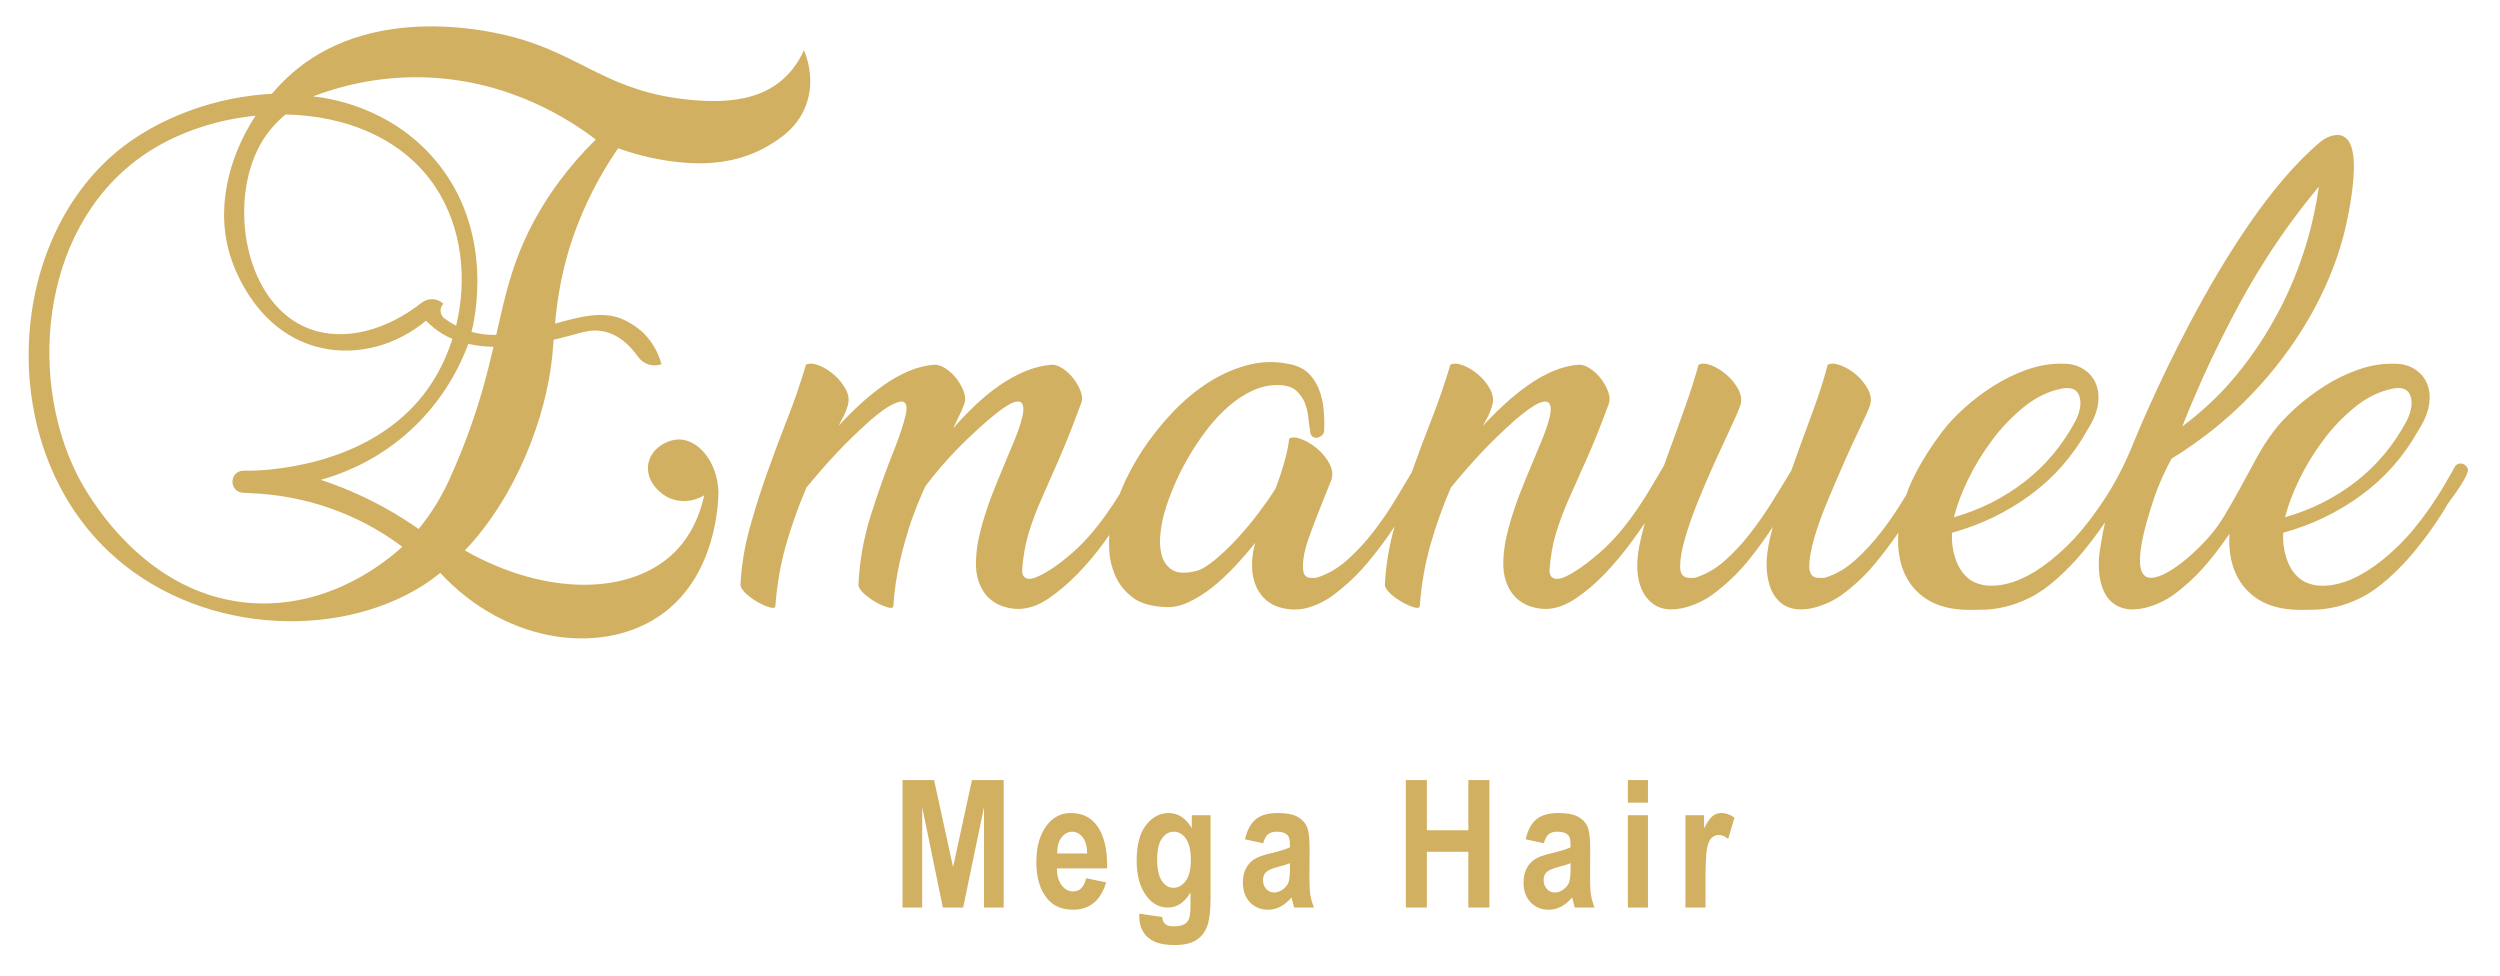
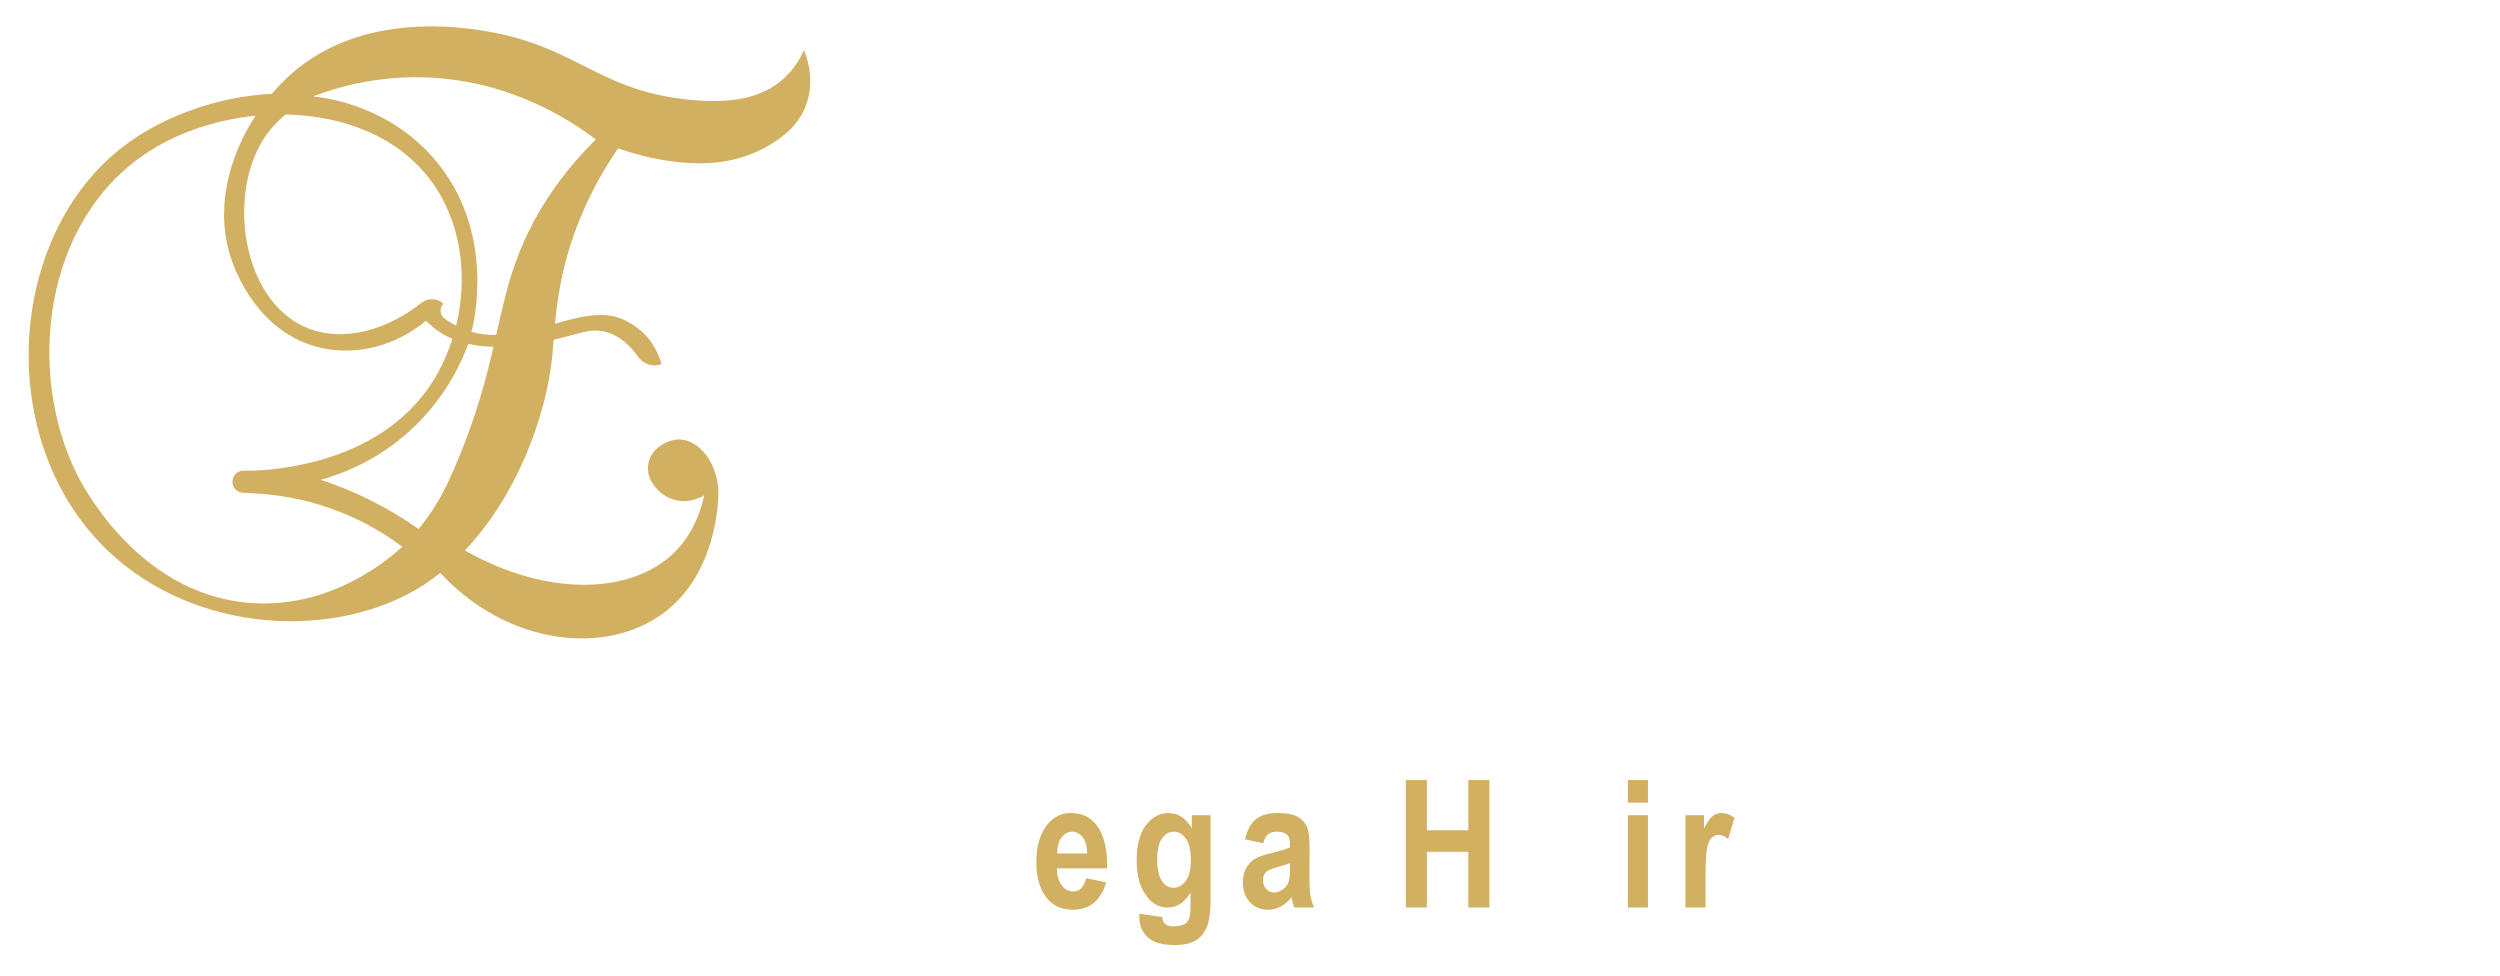
<svg xmlns="http://www.w3.org/2000/svg" version="1.1" id="Camada_1" x="0px" y="0px" viewBox="0 0 780.101 304.625" style="enable-background:new 0 0 780.101 304.625;" xml:space="preserve">
  <path style="display:none;fill:#D2B062;" d="M360.833,910.833c-1.682,2.423-3.968,6.137-5.833,11  c-3.112,8.115-3.085,14.301-3.5,18.333c-1.098,10.672-7.25,25.248-18.167,32.167c-12.242,7.759-31.929,6.795-44.167-4.833  c-16.072-15.272-14.316-44.254,2.167-56.833c11.428-8.722,32.572-11.573,43.5,1.667c8.766,10.621,7.96,27.964-2,38.333  c-10.046,10.458-24.508,8.726-26.167,8.5c-0.044-1.003-0.087-2.006-0.131-3.009c1.745,0.106,4.222,0.123,7.131-0.324  c3.081-0.474,13.765-2.116,20.167-10.833c5.832-7.941,6.863-20.052,1.333-28.5c-8.193-12.516-28.077-12.846-40.167-5.167  c-15.135,9.613-17.328,31.35-10.167,45.5c1.228,2.426,9.201,17.242,25.167,18c3.879,0.184,7.379-0.502,10.428-1.61  c7.4-2.688,13.268-8.442,16.548-15.599c0.771-1.683,1.573-3.565,2.357-5.624c5.362-14.075,4.205-21.416,10.167-31.833  c1.543-2.696,4.111-6.556,8.333-10.667L360.833,910.833z" />
-   <path style="display:none;fill:#D2B062;" d="M322.5,957.167c7.604,6.757,14.931,9.758,19.333,11.167  c6.001,1.92,19.508,6.241,26.833-0.667c2.688-2.535,3.719-5.805,4.167-8c-0.343,0.172-2.786,1.344-5.333,0.167  c-1.705-0.788-3.585-2.688-3.333-4.833c0.303-2.586,3.554-4.248,6-4c3.358,0.34,5.439,4.304,6.09,6.778  c1.81,6.881-4.029,15.212-9.09,18.388c-10.201,6.402-29.214-0.625-46.833-18C321.056,957.833,321.778,957.5,322.5,957.167z" />
  <path style="display:none;fill:#D2B062;" d="M386.833,897.167c-0.485,1.104-1.335,2.64-2.833,4c-3.654,3.317-8.746,3.389-13,3  c-12.398-1.134-16.553-6.079-26.833-8.333c-4.233-0.928-18.229-3.998-28.5,4c-7.311,5.693-12.522,16.828-9.167,26.833  c0.476,1.421,4.277,12.173,14.167,13.333c8.95,1.05,15.114-6.668,15.5-7.167c-0.722-0.944-1.444-1.889-2.167-2.833  c-0.708,1.204-2.472,3.821-5.817,5.515c-3.559,1.802-7.731,1.961-10.683,0.819c-7.75-2.999-12.071-16.891-6.833-26.167  c4.951-8.768,16.489-9.956,22.833-9.167c4.618,0.575,4.729,1.979,14.333,5.833c9.997,4.012,16.692,6.612,24.833,5.667  c3.018-0.351,11.947-1.388,14.416-7.483C388.287,902.044,387.504,898.979,386.833,897.167z" />
-   <path style="fill:#D2B062;" d="M770.044,146.23c-0.16-0.396-0.422-0.71-0.422-0.71c-0.159-0.19-0.347-0.358-0.563-0.502  c-0.455-0.304-0.961-0.429-1.515-0.379c-0.557,0.052-1.036,0.329-1.439,0.832c-1.114,2.022-2.325,4.144-3.637,6.364  c-1.314,2.224-2.78,4.497-4.395,6.819c-3.234,4.647-6.515,8.587-9.85,11.819c-3.333,3.234-6.591,5.833-9.773,7.804  c-3.181,1.969-6.213,3.284-9.091,3.94c-2.879,0.658-5.432,0.734-7.653,0.226c-1.818-0.402-3.333-1.159-4.545-2.273  c-1.212-1.109-2.174-2.425-2.879-3.94c-0.708-1.515-1.212-3.13-1.515-4.847c-0.303-1.717-0.405-3.434-0.303-5.153  c8.888-2.424,17.02-6.337,24.396-11.743c7.373-5.403,13.333-12.197,17.88-20.38c1.818-2.827,2.902-5.479,3.257-7.956  c0.354-2.475,0.126-4.645-0.682-6.515c-0.81-1.869-2.098-3.358-3.864-4.471c-1.768-1.11-3.864-1.667-6.289-1.667  c-3.738-0.099-7.477,0.507-11.213,1.819c-3.739,1.313-7.274,3.03-10.607,5.151c-3.334,2.122-6.364,4.421-9.092,6.895  c-2.727,2.477-4.9,4.773-6.515,6.894c-4.733,6.215-6.07,9.791-10.986,18.563c-3.741,6.677-5.612,10.015-8.108,13.107  c-6.224,7.711-17.144,16.495-21.151,13.914c-4.297-2.768,0.551-17.841,2.217-23.019c1.934-6.011,4.258-10.687,5.927-13.707  c9.887-6.06,17.168-12.363,22.075-17.145c16.017-15.605,23.475-31.344,25.567-35.871c3.102-6.71,5.521-13.757,7.046-21.009  c0.775-3.607,1.405-7.25,1.813-10.94c0.358-3.694,0.686-7.424-0.119-11.311c-0.232-0.969-0.562-1.966-1.214-2.91  c-0.629-0.949-1.864-1.747-3.103-1.807c-2.594-0.127-4.91,1.533-5.721,2.213c-31.133,26.147-58.263,93.937-58.263,93.937  c-0.27,0.675-0.986,2.456-2.044,4.766c-2.051,4.476-3.897,7.685-4.546,8.796c-0.789,1.349-2.307,3.82-4.395,6.819  c-3.234,4.647-6.515,8.587-9.849,11.819c-3.333,3.234-6.591,5.833-9.774,7.804c-3.181,1.969-6.213,3.284-9.091,3.94  c-2.879,0.658-5.432,0.734-7.653,0.226c-1.818-0.402-3.333-1.159-4.545-2.273c-1.212-1.109-2.174-2.425-2.879-3.94  c-0.708-1.515-1.212-3.13-1.515-4.847c-0.303-1.717-0.405-3.434-0.303-5.153c8.888-2.424,17.02-6.337,24.396-11.743  c7.373-5.403,13.333-12.197,17.88-20.38c1.818-2.827,2.902-5.479,3.257-7.956c0.354-2.475,0.126-4.645-0.682-6.515  c-0.81-1.869-2.098-3.358-3.864-4.471c-1.768-1.11-3.864-1.667-6.288-1.667c-3.738-0.099-7.477,0.507-11.213,1.819  c-3.739,1.313-7.274,3.03-10.607,5.151c-3.334,2.122-6.364,4.421-9.092,6.895c-2.727,2.477-4.9,4.773-6.515,6.894  c-5.052,6.667-8.713,12.856-10.986,18.563c-0.195,0.491-0.33,0.983-0.507,1.475c-0.24,0.402-0.459,0.767-0.703,1.177  c-2.174,3.637-4.545,7.122-7.122,10.455c-2.576,3.333-5.329,6.316-8.258,8.94c-2.93,2.629-6.113,4.448-9.546,5.455h-1.97  c-1.819-0.1-2.727-1.287-2.727-3.56c0-2.273,0.504-5.177,1.515-8.713c1.008-3.535,2.399-7.425,4.167-11.667  c1.767-4.244,3.535-8.358,5.304-12.35c1.766-3.99,3.409-7.55,4.924-10.683c1.515-3.129,2.525-5.403,3.03-6.818  c0.505-1.615,0.304-3.282-0.606-5c-0.91-1.717-2.122-3.232-3.637-4.547c-1.515-1.311-3.132-2.297-4.848-2.954  c-1.719-0.656-3.083-0.732-4.092-0.228c-1.112,4.345-2.754,9.447-4.924,15.304c-2.174,5.86-4.319,11.77-6.44,17.729  c-1.818,3.03-3.814,6.288-5.986,9.774c-2.173,3.485-4.496,6.819-6.97,10c-2.477,3.181-5.128,6.012-7.954,8.486  c-2.829,2.477-5.91,4.22-9.244,5.227h-1.818c-1.819-0.1-2.727-1.287-2.727-3.56c0-2.273,0.504-5.177,1.515-8.713  c1.008-3.535,2.373-7.425,4.091-11.667c1.717-4.244,3.486-8.358,5.304-12.35c1.818-3.99,3.459-7.55,4.924-10.683  c1.463-3.129,2.448-5.403,2.955-6.818c0.504-1.615,0.303-3.282-0.607-5c-0.908-1.717-2.121-3.232-3.636-4.547  c-1.516-1.311-3.106-2.297-4.773-2.954c-1.667-0.656-3.008-0.732-4.016-0.228c-1.01,3.739-2.401,8.108-4.167,13.108  c-1.769,5-3.613,10.102-5.531,15.304c-0.396,1.074-0.759,2.12-1.142,3.183c-0.02,0.03-0.05,0.042-0.069,0.074  c-1.212,2.022-2.451,4.118-3.712,6.288c-1.264,2.174-2.653,4.371-4.168,6.592c-3.94,5.86-7.956,10.557-12.046,14.091  c-4.092,3.538-7.603,6.013-10.531,7.426c-1.112,0.506-2.022,0.758-2.727,0.758c-0.708,0-1.238-0.152-1.591-0.456  c-0.355-0.302-0.583-0.656-0.682-1.059c-0.102-0.404-0.152-0.758-0.152-1.061c0.303-4.242,0.959-8.055,1.97-11.441  c1.008-3.383,2.323-6.918,3.94-10.606c1.615-3.687,3.485-7.88,5.607-12.577c2.121-4.697,4.443-10.479,6.97-17.35  c0.403-1.11,0.353-2.373-0.152-3.788c-0.507-1.414-1.238-2.751-2.197-4.016c-0.962-1.262-2.072-2.323-3.334-3.182  c-1.264-0.857-2.45-1.288-3.561-1.288c-2.727,0.204-5.405,0.86-8.03,1.97c-2.628,1.114-5.204,2.553-7.728,4.319  c-2.527,1.769-5.001,3.765-7.425,5.986c-2.425,2.223-4.697,4.497-6.819,6.819c0.607-1.11,1.16-2.172,1.667-3.182  c0.504-1.009,0.91-2.07,1.212-3.182c0.504-1.615,0.303-3.282-0.607-5c-0.908-1.717-2.121-3.232-3.636-4.547  c-1.516-1.311-3.106-2.297-4.773-2.954c-1.667-0.656-3.007-0.732-4.016-0.228c-1.719,5.759-3.689,11.467-5.91,17.123  c-2.15,5.472-4.2,10.969-6.16,16.485c-1.507,2.513-3.094,5.164-4.823,8.062c-2.174,3.637-4.545,7.122-7.122,10.455  c-2.576,3.333-5.355,6.316-8.334,8.94c-2.98,2.629-6.189,4.448-9.622,5.455h-1.818c-1.114-0.1-1.795-0.705-2.046-1.817  c-0.254-1.111-0.254-2.551,0-4.32c0.251-1.767,0.758-3.736,1.515-5.91c0.758-2.171,1.565-4.369,2.425-6.591  c0.857-2.221,1.716-4.395,2.576-6.515c0.857-2.122,1.591-3.94,2.198-5.455c0.504-1.615,0.303-3.282-0.607-5.001  c-0.908-1.716-2.121-3.231-3.637-4.545c-1.515-1.312-3.132-2.323-4.848-3.03c-1.719-0.705-3.082-0.807-4.092-0.303  c-0.203,2.021-0.682,4.393-1.439,7.121c-0.758,2.727-1.693,5.557-2.803,8.486c-1.314,2.121-3.03,4.598-5.152,7.425  c-2.121,2.829-4.371,5.531-6.742,8.106c-2.375,2.577-4.723,4.825-7.046,6.742c-2.326,1.921-4.296,3.082-5.91,3.486  c-3.436,0.81-5.962,0.658-7.577-0.456c-1.617-1.109-2.678-2.7-3.182-4.771c-0.507-2.071-0.606-4.32-0.303-6.744  c0.303-2.424,0.705-4.493,1.212-6.213c0.705-2.523,1.69-5.277,2.954-8.258c1.262-2.978,2.751-5.959,4.471-8.94  c1.716-2.978,3.637-5.858,5.758-8.637c2.122-2.777,4.395-5.227,6.819-7.349c2.425-2.121,4.974-3.788,7.652-5  c2.675-1.212,5.429-1.766,8.258-1.667c2.323,0.102,4.092,0.708,5.304,1.818c1.211,1.114,2.095,2.401,2.652,3.865  c0.554,1.465,0.908,2.98,1.06,4.545c0.152,1.567,0.327,2.856,0.531,3.864c0,0.81,0.201,1.416,0.606,1.818  c0.403,0.406,0.883,0.583,1.439,0.531c0.555-0.05,1.085-0.277,1.591-0.682c0.505-0.403,0.758-0.959,0.758-1.667  c0.1-2.121,0.05-4.266-0.151-6.439c-0.204-2.172-0.659-4.192-1.364-6.062c-0.708-1.868-1.692-3.485-2.954-4.849  c-1.264-1.363-2.905-2.349-4.925-2.954c-4.647-1.212-9.193-1.288-13.637-0.227c-4.446,1.06-8.712,2.878-12.804,5.455  c-4.092,2.576-7.932,5.758-11.517,9.546c-3.586,3.789-6.742,7.781-9.47,11.971c-2.727,4.193-4.951,8.409-6.667,12.652  c-0.103,0.255-0.184,0.497-0.282,0.749c-0.87,1.409-1.772,2.824-2.747,4.252c-3.94,5.86-7.932,10.557-11.971,14.091  c-4.041,3.538-7.628,6.013-10.758,7.426c-1.112,0.506-1.996,0.758-2.652,0.758c-0.659,0-1.162-0.152-1.515-0.456  c-0.356-0.302-0.583-0.656-0.683-1.059c-0.101-0.404-0.151-0.758-0.151-1.061c0.303-4.242,0.958-8.055,1.97-11.441  c1.008-3.383,2.323-6.918,3.94-10.606c1.614-3.687,3.459-7.88,5.53-12.577c2.07-4.697,4.368-10.479,6.895-17.35  c0.505-1.11,0.505-2.373,0-3.788c-0.507-1.414-1.238-2.751-2.198-4.016c-0.961-1.262-2.071-2.323-3.333-3.182  c-1.264-0.857-2.401-1.288-3.409-1.288c-2.829,0.204-5.633,0.886-8.41,2.046c-2.78,1.162-5.481,2.651-8.106,4.471  c-2.629,1.818-5.152,3.89-7.577,6.213c-2.425,2.325-4.697,4.697-6.818,7.122c0.606-1.312,1.212-2.577,1.818-3.789  c0.607-1.212,1.16-2.474,1.667-3.788c0.403-1.11,0.353-2.373-0.152-3.788c-0.507-1.414-1.238-2.751-2.197-4.016  c-0.962-1.262-2.072-2.323-3.334-3.182c-1.264-0.857-2.45-1.288-3.561-1.288c-2.727,0.204-5.405,0.86-8.03,1.97  c-2.628,1.114-5.204,2.553-7.728,4.319c-2.527,1.769-5.001,3.765-7.425,5.986c-2.425,2.223-4.697,4.497-6.819,6.819  c0.607-1.11,1.16-2.172,1.667-3.182c0.504-1.009,0.91-2.07,1.212-3.182c0.504-1.615,0.303-3.282-0.607-5  c-0.908-1.717-2.121-3.232-3.636-4.547c-1.516-1.311-3.106-2.297-4.773-2.954c-1.667-0.656-3.007-0.732-4.016-0.228  c-1.719,5.759-3.689,11.467-5.91,17.123c-2.223,5.658-4.345,11.341-6.364,17.046c-2.022,5.709-3.814,11.417-5.379,17.122  c-1.567,5.708-2.5,11.543-2.803,17.501c0.102,0.81,0.709,1.719,1.819,2.729c1.11,1.012,2.349,1.893,3.712,2.65  c1.364,0.758,2.599,1.289,3.713,1.591c1.11,0.304,1.666,0.102,1.666-0.606c0.505-6.666,1.615-13.005,3.334-19.017  c1.716-6.008,3.838-11.943,6.364-17.804c3.231-3.94,6.363-7.524,9.395-10.758c3.03-3.232,6.515-6.615,10.455-10.152  c2.727-2.323,4.898-3.914,6.515-4.773c1.615-0.857,2.827-1.236,3.637-1.136c1.212,0.303,1.515,1.743,0.91,4.319  c-0.607,2.576-1.667,5.834-3.182,9.774c-2.932,7.273-5.507,14.471-7.728,21.593c-2.224,7.122-3.486,14.32-3.789,21.592  c0.1,0.81,0.705,1.719,1.819,2.729c1.11,1.012,2.349,1.893,3.712,2.65c1.364,0.758,2.599,1.289,3.713,1.591  c1.11,0.304,1.666,0.102,1.666-0.606c0.304-4.645,0.959-9.167,1.97-13.562c1.009-4.393,2.222-8.712,3.637-12.955  c0.705-1.918,1.413-3.762,2.122-5.531c0.705-1.766,1.463-3.509,2.273-5.227c2.928-3.839,5.91-7.35,8.94-10.531  c3.03-3.182,6.515-6.49,10.455-9.925c3.535-3.03,6.138-4.873,7.804-5.531c1.667-0.656,2.701-0.479,3.106,0.531  c0.403,1.01,0.304,2.602-0.303,4.772c-0.606,2.174-1.465,4.573-2.576,7.198c-1.719,4.144-3.284,7.906-4.697,11.289  c-1.416,3.386-2.603,6.516-3.561,9.395c-0.962,2.879-1.743,5.607-2.349,8.182c-0.607,2.577-0.962,5.179-1.061,7.804  c-0.101,2.629,0.202,4.901,0.91,6.818c0.705,1.921,1.667,3.486,2.879,4.697c1.212,1.213,2.651,2.123,4.319,2.729  s3.357,0.91,5.076,0.91c3.13,0,6.288-1.085,9.471-3.258c3.181-2.171,6.236-4.773,9.167-7.804c2.929-3.03,5.581-6.186,7.956-9.471  c0.649-0.897,1.254-1.746,1.831-2.565c-0.107,1.433-0.117,3.059-0.014,4.913c0.151,2.729,0.781,5.355,1.894,7.88  c1.11,2.527,2.853,4.723,5.228,6.592c2.371,1.869,5.732,2.904,10.076,3.106c2.425,0.202,4.898-0.278,7.425-1.441  c2.523-1.159,5-2.7,7.425-4.621c2.425-1.917,4.773-4.09,7.046-6.514c2.273-2.425,4.417-4.899,6.439-7.426  c-0.708,2.527-1.036,5.001-0.984,7.426c0.05,2.425,0.531,4.598,1.439,6.514c0.91,1.921,2.247,3.486,4.016,4.697  c1.766,1.213,4.066,1.919,6.894,2.123c1.819,0.098,3.509-0.076,5.076-0.532c1.565-0.454,3.031-1.033,4.395-1.741  c1.364-0.708,2.577-1.465,3.637-2.275c1.06-0.807,1.944-1.515,2.652-2.121c2.827-2.323,5.429-4.899,7.804-7.728  c2.373-2.826,4.621-5.759,6.743-8.789c0.627-0.895,1.226-1.817,1.835-2.73c-0.077,0.278-0.169,0.557-0.246,0.836  c-1.567,5.708-2.5,11.543-2.803,17.501c0.102,0.81,0.709,1.719,1.819,2.729c1.11,1.012,2.349,1.893,3.712,2.65  c1.364,0.758,2.599,1.289,3.713,1.591c1.11,0.304,1.666,0.102,1.666-0.606c0.505-6.666,1.615-13.005,3.334-19.017  c1.716-6.008,3.838-11.943,6.364-17.804c3.231-3.94,6.363-7.524,9.395-10.758c3.03-3.232,6.515-6.615,10.455-10.152  c3.535-3.03,6.16-4.873,7.88-5.531c1.716-0.656,2.777-0.479,3.182,0.531c0.403,1.01,0.303,2.602-0.304,4.772  c-0.606,2.174-1.465,4.573-2.576,7.198c-1.719,4.144-3.284,7.906-4.697,11.289c-1.415,3.386-2.602,6.516-3.561,9.395  c-0.962,2.879-1.742,5.607-2.349,8.182c-0.606,2.577-0.962,5.179-1.06,7.804c-0.102,2.629,0.201,4.901,0.91,6.818  c0.705,1.921,1.666,3.486,2.878,4.697c1.212,1.213,2.651,2.123,4.319,2.729c1.667,0.606,3.357,0.91,5.076,0.91  c3.03,0,6.16-1.085,9.395-3.258c3.232-2.171,6.288-4.773,9.168-7.804c2.878-3.03,5.531-6.186,7.954-9.471  c1.756-2.376,3.237-4.466,4.463-6.287c-0.73,2.591-1.322,4.983-1.737,7.121c-0.507,2.629-0.708,5.101-0.606,7.424  c0.099,2.327,0.554,4.396,1.363,6.215c0.807,1.817,1.944,3.282,3.41,4.393c1.463,1.114,3.257,1.717,5.379,1.819  c1.818,0,3.509-0.228,5.076-0.684c1.565-0.454,3.03-1.007,4.395-1.665c1.363-0.658,2.599-1.389,3.712-2.199  c1.11-0.807,2.02-1.515,2.727-2.121c3.232-2.624,6.16-5.581,8.789-8.865c2.625-3.28,5.1-6.69,7.425-10.227  c-0.607,2.122-1.06,4.092-1.364,5.91c-0.507,2.629-0.682,5.101-0.53,7.424c0.151,2.327,0.606,4.396,1.363,6.215  c0.758,1.817,1.868,3.282,3.334,4.393c1.463,1.114,3.307,1.717,5.53,1.819c1.819,0,3.509-0.228,5.077-0.684  c1.564-0.454,3.03-1.007,4.393-1.665c1.364-0.658,2.6-1.389,3.713-2.199c1.11-0.807,2.02-1.515,2.727-2.121  c2.826-2.323,5.403-4.899,7.728-7.728c2.323-2.826,4.545-5.759,6.667-8.789c0.179-0.255,0.346-0.522,0.523-0.778  c-0.076,1.268-0.115,2.537-0.07,3.808c0.303,6.265,2.373,11.214,6.213,14.85c3.838,3.638,9.191,5.455,16.062,5.455  c1.212,0,2.777-0.026,4.697-0.074c1.918-0.052,4.091-0.356,6.515-0.91c2.425-0.556,5-1.515,7.729-2.881  c2.727-1.363,5.554-3.356,8.485-5.985c2.928-2.627,5.58-5.379,7.955-8.257c2.373-2.881,4.547-5.759,6.516-8.638  c0.144-0.211,0.271-0.41,0.414-0.619c-0.562,2.431-1.04,4.882-1.4,7.363c-0.507,2.629-0.682,5.127-0.53,7.5  c0.151,2.375,0.606,4.472,1.363,6.288c0.758,1.819,1.868,3.258,3.334,4.32c1.463,1.059,3.257,1.641,5.379,1.743  c1.818,0,3.509-0.228,5.076-0.684c1.565-0.454,3.03-1.007,4.395-1.665c1.363-0.658,2.599-1.389,3.712-2.199  c1.11-0.807,2.02-1.515,2.727-2.121c2.827-2.323,5.429-4.899,7.804-7.728c2.373-2.826,4.595-5.759,6.667-8.789  c0.099-0.145,0.193-0.297,0.292-0.443c-0.059,1.157-0.105,2.314-0.064,3.473c0.303,6.265,2.373,11.214,6.213,14.85  c3.838,3.638,9.191,5.455,16.062,5.455c1.212,0,2.777-0.026,4.697-0.074c1.918-0.052,4.091-0.356,6.515-0.91  c2.425-0.556,5-1.515,7.729-2.881c2.727-1.363,5.554-3.356,8.485-5.985c2.928-2.627,5.58-5.379,7.954-8.257  c2.373-2.881,4.547-5.759,6.516-8.638c3.911-5.717,2.743-4.732,5.379-8.258C765.195,155.32,770.727,147.92,770.044,146.23z   M713.221,160.775c0.807-3.231,2.221-6.944,4.243-11.137c2.02-4.191,4.493-8.258,7.425-12.198c2.929-3.94,6.262-7.425,10.001-10.455  c3.736-3.031,7.728-4.949,11.97-5.759c2.827-0.504,4.595,0.28,5.303,2.349c0.705,2.072,0.353,4.573-1.06,7.501  c-4.042,7.679-9.345,14.068-15.91,19.168c-6.569,5.102-13.941,8.815-22.124,11.138C713.069,161.18,713.119,160.979,713.221,160.775z   M609.88,160.775c0.807-3.231,2.221-6.944,4.243-11.137c2.02-4.191,4.493-8.258,7.425-12.198c2.929-3.94,6.262-7.425,10.001-10.455  c3.736-3.031,7.728-4.949,11.97-5.759c2.827-0.504,4.595,0.28,5.303,2.349c0.706,2.072,0.353,4.573-1.06,7.501  c-4.042,7.679-9.345,14.068-15.91,19.168c-6.568,5.102-13.941,8.815-22.124,11.138C609.728,161.18,609.778,160.979,609.88,160.775z   M723.214,49.397c0.001,0.005,0.003,0.016,0.004,0.021C723.193,49.339,723.205,49.33,723.214,49.397z M723.574,58.223  c-0.882,6.317-2.114,11.498-3.149,15.245c-8.213,29.746-25.551,47.238-29.081,50.698c-4.092,4.009-7.804,6.971-10.373,8.891  c4.183-10.691,8.265-19.455,11.484-25.932c4.663-9.38,11.481-22.942,23.063-38.632C718.783,64.07,721.637,60.548,723.574,58.223z" />
  <g style="display:none;">
    <g style="display:inline;">
      <path style="fill:#D2B062;" d="M501.552,1010.948c-1.068,1.478-2.261,2.897-3.579,4.261c-1.318,1.363-2.693,2.534-4.124,3.511    c-1.432,0.978-2.853,1.466-4.261,1.466c-0.773,0-1.534-0.137-2.284-0.409s-1.397-0.682-1.943-1.228    c-0.545-0.545-0.978-1.249-1.295-2.113c-0.318-0.862-0.455-1.885-0.409-3.067c0.045-1.181,0.205-2.352,0.478-3.511    c0.272-1.158,0.624-2.386,1.057-3.681c0.431-1.295,0.965-2.703,1.602-4.227c0.636-1.522,1.34-3.215,2.113-5.079    c0.5-1.181,0.886-2.26,1.159-3.238c0.273-0.977,0.317-1.692,0.136-2.147c-0.182-0.454-0.647-0.534-1.397-0.239    c-0.75,0.296-1.92,1.125-3.511,2.488c-1.772,1.545-3.34,3.034-4.704,4.465c-1.363,1.431-2.705,3.011-4.022,4.738    c-0.364,0.773-0.705,1.558-1.022,2.352c-0.319,0.796-0.637,1.626-0.955,2.488c-0.637,1.909-1.182,3.852-1.636,5.828    c-0.455,1.978-0.75,4.012-0.886,6.102c0,0.318-0.25,0.409-0.75,0.272c-0.501-0.136-1.057-0.375-1.67-0.716    c-0.613-0.341-1.17-0.737-1.67-1.192c-0.501-0.454-0.773-0.863-0.818-1.228c0.136-3.271,0.704-6.51,1.705-9.714    c0.999-3.204,2.158-6.442,3.477-9.714c0.682-1.772,1.159-3.238,1.432-4.397c0.272-1.159,0.136-1.807-0.409-1.943    c-0.364-0.045-0.91,0.125-1.636,0.511c-0.728,0.387-1.704,1.103-2.931,2.147c-1.772,1.591-3.34,3.113-4.704,4.567    c-1.364,1.455-2.773,3.067-4.227,4.84c-1.137,2.637-2.091,5.307-2.863,8.01c-0.773,2.705-1.273,5.557-1.5,8.556    c0,0.318-0.25,0.409-0.75,0.272c-0.501-0.136-1.057-0.375-1.67-0.716c-0.613-0.341-1.17-0.737-1.67-1.192    c-0.5-0.454-0.772-0.863-0.818-1.228c0.137-2.681,0.556-5.306,1.261-7.873c0.704-2.567,1.51-5.135,2.42-7.703    c0.909-2.567,1.863-5.124,2.863-7.669c0.999-2.545,1.885-5.113,2.659-7.704c0.454-0.227,1.057-0.192,1.807,0.103    c0.75,0.296,1.465,0.739,2.147,1.329c0.682,0.591,1.227,1.273,1.636,2.045c0.409,0.773,0.5,1.523,0.273,2.25    c-0.136,0.5-0.319,0.978-0.545,1.432c-0.228,0.455-0.477,0.932-0.75,1.432c0.955-1.045,1.977-2.068,3.068-3.068    c1.09-0.999,2.204-1.897,3.34-2.693c1.135-0.794,2.294-1.442,3.477-1.943c1.181-0.5,2.386-0.794,3.613-0.886    c0.5,0,1.033,0.194,1.602,0.58c0.568,0.387,1.067,0.864,1.5,1.432c0.431,0.569,0.76,1.17,0.988,1.807    c0.227,0.637,0.25,1.205,0.068,1.704c-0.228,0.591-0.477,1.159-0.75,1.704c-0.272,0.545-0.545,1.114-0.818,1.705    c0.954-1.091,1.977-2.158,3.067-3.204c1.091-1.045,2.226-1.977,3.409-2.795c1.181-0.818,2.396-1.488,3.647-2.011    c1.25-0.522,2.511-0.829,3.784-0.92c0.454,0,0.965,0.194,1.534,0.58c0.568,0.387,1.067,0.864,1.5,1.432    c0.432,0.569,0.761,1.17,0.989,1.807c0.227,0.637,0.227,1.205,0,1.704c-1.137,3.091-2.171,5.692-3.102,7.806    c-0.932,2.114-1.762,4-2.488,5.659c-0.728,1.659-1.319,3.249-1.772,4.771c-0.455,1.522-0.75,3.238-0.886,5.146    c0,0.137,0.022,0.296,0.068,0.478c0.045,0.182,0.147,0.341,0.307,0.477c0.159,0.137,0.385,0.205,0.682,0.205    c0.295,0,0.692-0.113,1.193-0.341c1.408-0.636,3.022-1.749,4.84-3.341c1.817-1.59,3.613-3.703,5.386-6.339    c0.682-1,1.306-1.988,1.875-2.966c0.568-0.977,1.102-1.92,1.602-2.829c0.181-0.227,0.397-0.352,0.647-0.375    c0.25-0.022,0.478,0.034,0.682,0.17c0.204,0.136,0.351,0.319,0.443,0.545c0.09,0.228,0.045,0.501-0.136,0.818l-3.613,5.931    C503.472,1008.233,502.62,1009.473,501.552,1010.948z" />
      <path style="fill:#D2B062;" d="M532.535,995.099c0,0.318-0.114,0.569-0.341,0.75c-0.228,0.182-0.466,0.284-0.716,0.307    c-0.25,0.023-0.466-0.056-0.647-0.239c-0.182-0.181-0.272-0.454-0.272-0.818c-0.092-0.454-0.17-1.033-0.239-1.738    c-0.068-0.704-0.228-1.386-0.477-2.045c-0.25-0.659-0.648-1.238-1.193-1.739c-0.545-0.5-1.341-0.772-2.386-0.818    c-1.273-0.044-2.512,0.205-3.715,0.75c-1.205,0.545-2.352,1.295-3.442,2.25c-1.091,0.955-2.113,2.057-3.068,3.306    c-0.954,1.25-1.818,2.546-2.59,3.886c-0.773,1.342-1.443,2.683-2.011,4.022c-0.569,1.341-1.012,2.58-1.329,3.715    c-0.228,0.773-0.409,1.705-0.545,2.795c-0.136,1.091-0.092,2.103,0.136,3.034c0.227,0.932,0.704,1.647,1.432,2.146    c0.727,0.501,1.863,0.569,3.409,0.205c0.726-0.182,1.612-0.704,2.659-1.568c1.045-0.862,2.102-1.874,3.17-3.033    c1.067-1.158,2.079-2.374,3.033-3.646c0.955-1.272,1.727-2.387,2.318-3.341c0.5-1.317,0.92-2.591,1.261-3.818    s0.556-2.294,0.647-3.204c0.454-0.227,1.067-0.181,1.841,0.136c0.772,0.318,1.5,0.773,2.181,1.363    c0.682,0.591,1.228,1.273,1.636,2.045c0.409,0.774,0.5,1.524,0.273,2.25c-0.273,0.682-0.603,1.499-0.989,2.454    c-0.387,0.954-0.773,1.932-1.159,2.931c-0.387,1-0.75,1.989-1.091,2.966c-0.341,0.978-0.569,1.863-0.682,2.658    c-0.114,0.796-0.114,1.443,0,1.943c0.113,0.5,0.419,0.772,0.92,0.817h0.818c1.544-0.453,2.988-1.271,4.329-2.454    c1.34-1.181,2.591-2.522,3.75-4.021c1.159-1.5,2.226-3.067,3.204-4.704c0.977-1.636,1.875-3.136,2.693-4.499    c0.136-0.227,0.341-0.352,0.613-0.375c0.273-0.022,0.511,0.034,0.716,0.17c0.205,0.136,0.352,0.319,0.443,0.545    c0.09,0.228,0.044,0.501-0.137,0.818c-0.91,1.409-1.796,2.841-2.659,4.294c-0.864,1.455-1.772,2.863-2.727,4.227    s-1.966,2.683-3.034,3.954c-1.068,1.272-2.239,2.432-3.511,3.477c-0.318,0.272-0.716,0.591-1.193,0.954    c-0.477,0.364-1.022,0.705-1.636,1.023c-0.613,0.318-1.273,0.579-1.977,0.783c-0.705,0.205-1.465,0.283-2.284,0.239    c-1.272-0.092-2.307-0.409-3.102-0.955c-0.796-0.545-1.397-1.249-1.807-2.113c-0.409-0.862-0.625-1.84-0.647-2.931    c-0.023-1.091,0.125-2.204,0.443-3.341c-0.91,1.137-1.875,2.25-2.897,3.341s-2.079,2.068-3.17,2.931    c-1.091,0.864-2.205,1.558-3.34,2.079c-1.137,0.523-2.25,0.739-3.34,0.648c-1.955-0.091-3.466-0.557-4.533-1.397    c-1.068-0.841-1.853-1.829-2.352-2.966c-0.5-1.136-0.784-2.317-0.852-3.545c-0.068-1.228-0.034-2.249,0.102-3.067    c0.227-1.59,0.727-3.341,1.5-5.249c0.772-1.909,1.772-3.806,3-5.692c1.227-1.885,2.647-3.681,4.26-5.386    c1.613-1.704,3.34-3.136,5.181-4.294c1.841-1.159,3.76-1.977,5.76-2.454c2-0.478,4.044-0.443,6.135,0.102    c0.909,0.272,1.647,0.716,2.216,1.329c0.568,0.614,1.011,1.341,1.329,2.182c0.317,0.841,0.522,1.75,0.614,2.727    C532.557,993.179,532.58,994.145,532.535,995.099z" />
-       <path style="fill:#D2B062;" d="M575.549,1010.948c-1.09,1.478-2.284,2.897-3.579,4.261c-1.295,1.363-2.67,2.534-4.125,3.511    c-1.455,0.978-2.863,1.466-4.227,1.466c-0.773,0-1.534-0.137-2.284-0.409s-1.397-0.682-1.943-1.228    c-0.545-0.545-0.978-1.249-1.295-2.113c-0.319-0.862-0.455-1.885-0.409-3.067c0.044-1.181,0.205-2.352,0.477-3.511    c0.273-1.158,0.624-2.386,1.057-3.681c0.432-1.295,0.965-2.703,1.602-4.227c0.636-1.522,1.34-3.215,2.113-5.079    c0.5-1.181,0.886-2.26,1.159-3.238c0.273-0.977,0.318-1.692,0.137-2.147c-0.182-0.454-0.66-0.534-1.432-0.239    c-0.773,0.296-1.955,1.125-3.545,2.488c-1.772,1.591-3.34,3.113-4.704,4.567c-1.364,1.455-2.773,3.067-4.227,4.84    c-1.137,2.637-2.091,5.307-2.863,8.01c-0.773,2.705-1.273,5.557-1.5,8.556c0,0.318-0.25,0.409-0.75,0.272    c-0.501-0.136-1.057-0.375-1.67-0.716c-0.613-0.341-1.17-0.737-1.67-1.192c-0.5-0.454-0.772-0.863-0.818-1.228    c0.137-2.681,0.556-5.306,1.261-7.873c0.704-2.567,1.51-5.135,2.42-7.703c0.909-2.567,1.863-5.124,2.863-7.669    c0.999-2.545,1.885-5.113,2.659-7.704c0.454-0.227,1.057-0.192,1.807,0.103c0.75,0.296,1.465,0.739,2.147,1.329    c0.682,0.591,1.227,1.273,1.636,2.045c0.409,0.773,0.5,1.523,0.273,2.25c-0.136,0.5-0.319,0.978-0.545,1.432    c-0.228,0.455-0.477,0.932-0.75,1.432c0.955-1.045,1.977-2.068,3.068-3.068c1.09-0.999,2.204-1.897,3.34-2.693    c1.135-0.794,2.294-1.442,3.477-1.943c1.181-0.5,2.386-0.794,3.613-0.886c0.5,0,1.033,0.194,1.602,0.58    c0.568,0.387,1.067,0.864,1.5,1.432c0.431,0.569,0.76,1.17,0.988,1.807c0.227,0.637,0.25,1.205,0.068,1.704    c-1.137,3.091-2.182,5.692-3.136,7.806c-0.955,2.114-1.796,4-2.522,5.659c-0.728,1.659-1.319,3.249-1.772,4.771    c-0.455,1.522-0.75,3.238-0.886,5.146c0,0.137,0.022,0.296,0.068,0.478c0.044,0.182,0.147,0.341,0.307,0.477    c0.159,0.137,0.397,0.205,0.716,0.205c0.317,0,0.727-0.113,1.227-0.341c1.317-0.636,2.897-1.749,4.738-3.341    c1.84-1.59,3.647-3.703,5.419-6.339c0.682-1,1.306-1.988,1.875-2.966c0.567-0.977,1.125-1.92,1.67-2.829    c0.136-0.227,0.329-0.352,0.58-0.375c0.249-0.022,0.477,0.034,0.682,0.17c0.205,0.136,0.341,0.319,0.409,0.545    c0.068,0.228,0.01,0.501-0.17,0.818l-3.545,5.931C577.503,1008.233,576.64,1009.473,575.549,1010.948z" />
      <path style="fill:#D2B062;" d="M603.226,985.896c0.454-0.227,1.067-0.192,1.841,0.103c0.772,0.296,1.5,0.739,2.181,1.329    c0.682,0.591,1.227,1.273,1.636,2.045c0.409,0.773,0.5,1.523,0.272,2.25c-0.228,0.637-0.682,1.66-1.363,3.067    c-0.682,1.41-1.421,3.011-2.215,4.806c-0.796,1.796-1.591,3.647-2.386,5.556c-0.795,1.909-1.421,3.659-1.875,5.249    c-0.455,1.591-0.682,2.897-0.682,3.92s0.409,1.557,1.227,1.602h0.886c1.544-0.453,2.976-1.271,4.294-2.454    c1.318-1.181,2.557-2.522,3.715-4.021c1.159-1.5,2.226-3.067,3.204-4.704c0.977-1.636,1.875-3.136,2.693-4.499    c0.136-0.227,0.341-0.352,0.613-0.375c0.273-0.022,0.511,0.034,0.716,0.17c0.205,0.136,0.352,0.319,0.443,0.545    c0.09,0.228,0.044,0.501-0.137,0.818c-0.91,1.409-1.795,2.841-2.658,4.294c-0.864,1.455-1.772,2.863-2.727,4.227    s-1.955,2.683-3,3.954c-1.046,1.272-2.205,2.432-3.477,3.477c-0.318,0.272-0.728,0.591-1.227,0.954    c-0.5,0.364-1.057,0.693-1.67,0.989c-0.613,0.296-1.273,0.545-1.977,0.749c-0.706,0.205-1.466,0.308-2.284,0.308    c-1-0.046-1.83-0.317-2.488-0.818c-0.66-0.5-1.159-1.159-1.5-1.977c-0.341-0.818-0.545-1.749-0.613-2.796    c-0.068-1.045,0.01-2.157,0.238-3.34c0.137-0.817,0.341-1.704,0.614-2.658c-1.046,1.591-2.159,3.125-3.34,4.601    c-1.183,1.478-2.5,2.808-3.954,3.988c-0.318,0.272-0.728,0.591-1.227,0.954c-0.5,0.364-1.057,0.693-1.67,0.989    c-0.614,0.296-1.273,0.545-1.977,0.749c-0.705,0.205-1.466,0.308-2.284,0.308c-0.955-0.046-1.762-0.317-2.42-0.818    c-0.66-0.5-1.171-1.159-1.534-1.977c-0.364-0.818-0.569-1.749-0.613-2.796c-0.046-1.045,0.044-2.157,0.272-3.34    c0.317-1.636,0.84-3.567,1.568-5.794c0.727-2.227,1.522-4.51,2.386-6.852c0.863-2.34,1.692-4.636,2.488-6.885    c0.794-2.25,1.42-4.215,1.875-5.897c0.454-0.227,1.057-0.192,1.807,0.103c0.75,0.296,1.465,0.739,2.147,1.329    c0.682,0.591,1.227,1.273,1.636,2.045c0.409,0.773,0.5,1.523,0.273,2.25c-0.228,0.637-0.671,1.66-1.33,3.067    c-0.659,1.41-1.397,3.011-2.215,4.806c-0.818,1.796-1.614,3.647-2.386,5.556c-0.773,1.909-1.387,3.659-1.84,5.249    c-0.455,1.591-0.682,2.897-0.682,3.92s0.409,1.557,1.227,1.602h0.818c1.5-0.453,2.886-1.237,4.159-2.352    c1.271-1.113,2.464-2.387,3.579-3.817c1.113-1.432,2.158-2.932,3.136-4.499c0.977-1.568,1.875-3.034,2.693-4.397    c0.955-2.681,1.919-5.34,2.897-7.976C601.987,990.146,602.725,987.85,603.226,985.896z" />
      <path style="fill:#D2B062;" d="M639.696,995.031c-2.045,3.681-4.727,6.738-8.044,9.168c-3.318,2.433-6.977,4.193-10.976,5.283    c-0.046,0.773,0,1.546,0.136,2.318s0.363,1.499,0.682,2.181c0.317,0.682,0.75,1.273,1.295,1.772    c0.545,0.501,1.227,0.842,2.045,1.022c0.999,0.229,2.147,0.194,3.443-0.102c1.295-0.295,2.659-0.887,4.09-1.772    c1.432-0.887,2.897-2.056,4.397-3.511c1.5-1.454,2.976-3.227,4.431-5.317c0.727-1.045,1.386-2.067,1.977-3.067    c0.59-0.999,1.135-1.954,1.636-2.863c0.181-0.227,0.397-0.352,0.647-0.375c0.25-0.022,0.477,0.034,0.682,0.17    c0.205,0.136,0.352,0.319,0.443,0.545c0.09,0.228,0.044,0.501-0.137,0.818c-0.637,1-1.318,2.091-2.045,3.271    c-0.728,1.183-1.534,2.421-2.42,3.716s-1.864,2.59-2.932,3.886c-1.068,1.295-2.261,2.533-3.579,3.715    c-1.319,1.183-2.59,2.079-3.817,2.692c-1.228,0.614-2.386,1.046-3.477,1.296c-1.091,0.249-2.068,0.386-2.931,0.409    c-0.864,0.021-1.568,0.033-2.113,0.033c-3.091,0-5.5-0.817-7.226-2.454c-1.728-1.636-2.659-3.862-2.795-6.681    c-0.092-2.59,0.375-5.169,1.397-7.736s2.669-5.352,4.942-8.352c0.727-0.954,1.704-1.987,2.931-3.102    c1.227-1.113,2.59-2.147,4.09-3.102c1.5-0.954,3.09-1.727,4.772-2.317c1.681-0.59,3.363-0.863,5.044-0.818    c1.091,0,2.034,0.25,2.829,0.75c0.794,0.5,1.374,1.17,1.738,2.011c0.363,0.841,0.466,1.818,0.307,2.931    C641.001,992.566,640.514,993.759,639.696,995.031z M621.017,1007.028c-0.046,0.092-0.068,0.183-0.068,0.273    c3.681-1.045,6.998-2.716,9.953-5.011c2.954-2.295,5.339-5.169,7.158-8.624c0.636-1.317,0.794-2.442,0.477-3.375    c-0.318-0.931-1.114-1.283-2.386-1.057c-1.909,0.364-3.705,1.227-5.385,2.591c-1.682,1.363-3.182,2.931-4.5,4.704    c-1.319,1.772-2.432,3.603-3.34,5.488C622.016,1003.904,621.38,1005.575,621.017,1007.028z" />
      <path style="fill:#D2B062;" d="M658.851,985.964c-0.318,0.637-0.91,1.807-1.772,3.511c-0.864,1.704-1.83,3.647-2.897,5.829    c-1.068,2.182-2.125,4.477-3.17,6.885c-1.046,2.409-1.898,4.613-2.556,6.612c-0.659,2-1.034,3.659-1.125,4.977    c-0.091,1.318,0.295,2,1.159,2.045h0.818c1.544-0.453,2.988-1.271,4.329-2.454c1.34-1.181,2.579-2.522,3.715-4.021    c1.136-1.5,2.192-3.067,3.17-4.704c0.977-1.636,1.897-3.136,2.761-4.499c0.136-0.227,0.329-0.352,0.579-0.375    c0.25-0.022,0.478,0.034,0.682,0.17c0.204,0.136,0.351,0.319,0.443,0.545c0.09,0.228,0.045,0.501-0.136,0.818    c-0.91,1.409-1.796,2.841-2.659,4.294c-0.864,1.455-1.762,2.863-2.693,4.227c-0.932,1.363-1.932,2.683-3,3.954    c-1.068,1.272-2.239,2.432-3.511,3.477c-0.318,0.272-0.728,0.591-1.227,0.954c-0.5,0.364-1.057,0.693-1.67,0.989    c-0.614,0.296-1.273,0.545-1.977,0.749c-0.705,0.205-1.466,0.308-2.284,0.308c-0.955-0.046-1.762-0.308-2.42-0.784    c-0.66-0.478-1.159-1.125-1.5-1.943c-0.341-0.817-0.545-1.761-0.613-2.829c-0.068-1.067,0.01-2.191,0.238-3.374    c0.363-2.499,0.955-4.942,1.772-7.328c0.818-2.386,1.761-4.749,2.829-7.09c1.067-2.34,2.204-4.67,3.409-6.987    c1.204-2.318,2.396-4.658,3.579-7.022c0.772-1.59,1.522-3.192,2.25-4.806c0.726-1.613,1.42-3.192,2.079-4.738    c0.658-1.544,1.238-3.022,1.738-4.431c0.5-1.408,0.909-2.704,1.227-3.886c0.454-0.227,1.067-0.193,1.841,0.102    c0.772,0.296,1.5,0.728,2.181,1.295c0.682,0.569,1.227,1.239,1.636,2.011c0.409,0.773,0.477,1.523,0.205,2.25    c-0.182,0.545-0.535,1.375-1.057,2.488c-0.523,1.114-1.125,2.375-1.807,3.783c-0.682,1.409-1.432,2.897-2.25,4.465    C660.351,982.999,659.578,984.51,658.851,985.964z" />
      <path style="fill:#D2B062;" d="M686.187,995.031c-2.045,3.681-4.727,6.738-8.044,9.168c-3.318,2.433-6.977,4.193-10.976,5.283    c-0.046,0.773,0,1.546,0.136,2.318s0.363,1.499,0.682,2.181c0.317,0.682,0.75,1.273,1.295,1.772    c0.545,0.501,1.227,0.842,2.045,1.022c0.999,0.229,2.147,0.194,3.443-0.102c1.295-0.295,2.659-0.887,4.09-1.772    c1.432-0.887,2.897-2.056,4.397-3.511c1.5-1.454,2.976-3.227,4.431-5.317c0.727-1.045,1.386-2.067,1.977-3.067    c0.59-0.999,1.135-1.954,1.636-2.863c0.181-0.227,0.397-0.352,0.647-0.375c0.25-0.022,0.477,0.034,0.682,0.17    c0.205,0.136,0.352,0.319,0.443,0.545c0.09,0.228,0.044,0.501-0.137,0.818c-0.637,1-1.318,2.091-2.045,3.271    c-0.728,1.183-1.534,2.421-2.42,3.716s-1.864,2.59-2.932,3.886c-1.068,1.295-2.261,2.533-3.579,3.715    c-1.319,1.183-2.59,2.079-3.817,2.692c-1.228,0.614-2.386,1.046-3.477,1.296c-1.091,0.249-2.068,0.386-2.931,0.409    c-0.864,0.021-1.568,0.033-2.113,0.033c-3.091,0-5.5-0.817-7.226-2.454c-1.728-1.636-2.659-3.862-2.795-6.681    c-0.092-2.59,0.375-5.169,1.397-7.736s2.669-5.352,4.942-8.352c0.727-0.954,1.704-1.987,2.931-3.102    c1.227-1.113,2.59-2.147,4.09-3.102c1.5-0.954,3.09-1.727,4.772-2.317c1.681-0.59,3.363-0.863,5.044-0.818    c1.091,0,2.034,0.25,2.829,0.75c0.794,0.5,1.374,1.17,1.738,2.011c0.363,0.841,0.466,1.818,0.307,2.931    C687.493,992.566,687.005,993.759,686.187,995.031z M667.508,1007.028c-0.046,0.092-0.068,0.183-0.068,0.273    c3.681-1.045,6.998-2.716,9.953-5.011c2.954-2.295,5.339-5.169,7.158-8.624c0.636-1.317,0.794-2.442,0.477-3.375    c-0.318-0.931-1.114-1.283-2.386-1.057c-1.909,0.364-3.705,1.227-5.385,2.591c-1.682,1.363-3.182,2.931-4.5,4.704    c-1.319,1.772-2.432,3.603-3.34,5.488C668.507,1003.904,667.872,1005.575,667.508,1007.028z" />
    </g>
  </g>
  <path style="fill:#D2B062;" d="M250.861,15.62c-1.079,2.453-2.967,5.868-6.298,8.891c-7.125,6.468-17.089,7.769-28.896,6.668  c-25.931-2.418-33.966-13.908-55.57-19.634c-7.159-1.898-42.457-10.227-67.425,10.003c-2.753,2.231-5.391,4.844-7.848,7.726  c-17.122,0.853-34.134,7.115-46.24,16.354C1.946,73.589-1.957,138.009,33.768,171.956c27.202,25.848,70.962,27.991,98.173,10.744  c1.887-1.196,3.686-2.526,5.445-3.916c20.829,22.513,51.596,26.05,69.76,12.437c16.391-12.285,16.999-34.398,17.041-37.788  c-0.392-9.704-6.481-16.26-12.225-16.3c-3.769-0.026-8.689,2.744-9.632,7.409c-0.915,4.522,2.367,8.554,5.557,10.373  c3.591,2.048,8.137,1.906,11.855-0.371c-2.08,9.528-6.383,14.938-9.262,17.782c-13.63,13.469-40.204,13.782-65.42-0.554  c16.094-16.933,25.303-41.537,27.262-60.573c0.162-1.578,0.295-3.312,0.44-5.183c2.055-0.476,3.806-0.94,5.117-1.289  c4.151-1.103,7.092-2.196,11.033-1.185c4.457,1.143,7.762,4.353,10.158,7.754c1.659,2.355,4.647,3.357,7.336,2.322h0  c-0.656-2.33-2.153-6.354-5.742-9.817c0,0-2.829-2.729-6.696-4.315c-6.1-2.502-13.209-0.63-20.784,1.51  c0.758-8.122,2.242-18.35,6.92-30.548c4.08-10.637,9.059-18.786,12.78-24.175c6.442,2.272,13.389,3.981,21.303,4.541  c4.795,0.339,15.704,0.673,25.932-5.557c3.312-2.017,8.677-5.391,11.298-12.187C254.505,25.058,251.71,17.658,250.861,15.62z   M142.328,101.643c-1.158-0.601-2.377-1.349-3.639-2.274c-1.426-1.044-1.613-3.111-0.464-4.454l0.114-0.133h0  c-1.864-1.807-4.76-1.905-6.799-0.297c-10.931,8.62-24.064,12.12-34.793,8.193c-20.532-7.515-25.865-39.894-15.189-58.163  c2.038-3.487,4.62-6.38,7.529-8.788c18.711,0.341,36.823,7.426,46.929,22.866C144.174,71.056,145.875,87.097,142.328,101.643z   M80.076,188.256c-35.442-1.397-53.578-35.343-55.94-40.01C8.219,116.793,13.093,68.478,46.735,47.109  c9.473-6.017,21.1-9.81,32.982-10.996c-8.461,13.016-12.82,29.669-7.42,45.078c1.012,2.888,8.078,23.052,28.155,27.414  c11.264,2.447,23.192-0.839,32.491-8.53c2.5,2.556,4.905,4.086,6.778,5.022c0.473,0.237,0.97,0.427,1.458,0.633  c-1.869,5.856-4.583,11.386-8.127,16.212c-14.23,19.376-37.979,23.028-44.826,24.08c-4.669,0.718-8.838,0.898-12.255,0.854  c-1.957-0.026-3.52,1.596-3.435,3.552l0.003,0.067c0.075,1.717,1.403,3.115,3.116,3.25c0.788,0.062,1.701,0.12,2.724,0.161  c16.955,0.684,33.335,6.378,46.923,16.543l0.227,0.17C121.092,174.658,104.054,189.201,80.076,188.256z M140.038,150.004  c-2.491,5.437-5.669,10.497-9.41,15.058c-3.203-2.25-6.816-4.549-10.849-6.766c-7.106-3.907-13.831-6.635-19.697-8.569  c5.911-1.636,15.792-5.209,25.562-13.337c12.701-10.566,18.255-23.036,20.491-29.089c2.558,0.572,5.206,0.858,7.859,0.925  c-1.961,8.479-4.374,17.878-8.716,29.276C143.535,142.079,141.753,146.263,140.038,150.004z M167.877,66.744  c-7.708,13.468-10.067,24.638-13.033,37.77c-2.573,0.021-5.15-0.224-7.716-0.949c0,0-0.002-0.002-0.003-0.004  c0.675-2.53,7.9-31.573-11.848-54.228c-14.059-16.128-32.83-18.743-37.602-19.264c7.719-2.934,19.768-6.347,34.638-5.927  c27.154,0.766,46.295,13.82,53.586,19.403C176.824,52.487,171.242,60.863,167.877,66.744z" />
  <g>
-     <path style="fill:#D2B062;" d="M281.625,283.192v-39.778h9.847l5.93,27.162l5.885-27.162h9.894v39.778h-6.132v-31.34l-6.502,31.34   h-6.336l-6.453-31.34v31.34H281.625z" />
    <path style="fill:#D2B062;" d="M338.926,274.049l6.214,1.274c-0.834,2.894-2.128,5.043-3.886,6.445   c-1.756,1.402-3.893,2.101-6.411,2.101c-3.496,0-6.194-1.168-8.096-3.506c-2.247-2.718-3.369-6.523-3.369-11.416   c0-4.821,1.13-8.681,3.392-11.581c1.917-2.446,4.396-3.671,7.435-3.671c3.382,0,6.032,1.25,7.95,3.751   c2.207,2.863,3.31,7.085,3.31,12.664l-0.027,0.87h-15.656c0.036,2.288,0.548,4.059,1.537,5.312c0.989,1.252,2.183,1.88,3.579,1.88   C336.913,278.173,338.254,276.797,338.926,274.049z M339.252,266.315c-0.054-2.251-0.534-3.946-1.438-5.082   c-0.905-1.133-1.981-1.702-3.229-1.702c-1.321,0-2.433,0.59-3.337,1.771c-0.923,1.198-1.375,2.87-1.357,5.012H339.252z" />
    <path style="fill:#D2B062;" d="M355.499,285.091l7.163,1.057c0.109,1.051,0.438,1.795,0.991,2.24   c0.551,0.443,1.424,0.664,2.618,0.664c1.374,0,2.487-0.226,3.337-0.677c0.597-0.326,1.058-0.868,1.384-1.628   c0.326-0.76,0.488-2.099,0.488-4.016v-4.207c-0.941,1.556-1.999,2.722-3.175,3.499c-1.177,0.779-2.479,1.168-3.907,1.168   c-2.623,0-4.83-1.185-6.621-3.558c-2.062-2.716-3.093-6.391-3.093-11.027c0-4.925,0.972-8.639,2.916-11.149   c1.945-2.507,4.301-3.762,7.069-3.762c1.465,0,2.799,0.395,4.002,1.181c1.204,0.788,2.275,1.967,3.216,3.543v-4.044h5.861v25.859   c0,4.142-0.38,7.144-1.14,9.008c-0.76,1.862-1.931,3.269-3.513,4.218c-1.583,0.951-3.777,1.426-6.58,1.426   c-2.587,0-4.658-0.345-6.214-1.033c-1.556-0.686-2.745-1.713-3.569-3.078c-0.823-1.368-1.234-2.943-1.234-4.736V285.091z    M361.089,268.173c0,3.08,0.493,5.327,1.479,6.74c0.985,1.413,2.174,2.119,3.568,2.119c1.501,0,2.785-0.714,3.853-2.147   c1.067-1.43,1.601-3.606,1.601-6.521c0-3.009-0.511-5.231-1.533-6.673c-1.022-1.439-2.285-2.16-3.786-2.16   c-1.484,0-2.718,0.708-3.703,2.121C361.581,263.065,361.089,265.238,361.089,268.173z" />
    <path style="fill:#D2B062;" d="M394.159,263.139l-5.671-1.246c0.687-2.913,1.822-5.008,3.406-6.282   c1.582-1.276,3.856-1.915,6.824-1.915c2.641,0,4.657,0.373,6.051,1.116c1.392,0.742,2.388,1.752,2.985,3.028   c0.597,1.276,0.895,3.597,0.895,6.966l-0.054,8.906c0,2.501,0.099,4.361,0.298,5.583c0.199,1.222,0.57,2.52,1.112,3.896h-6.186   l-0.814-3.147c-1.068,1.266-2.211,2.221-3.433,2.863c-1.22,0.64-2.519,0.962-3.893,0.962c-2.298,0-4.179-0.773-5.644-2.323   c-1.465-1.548-2.198-3.608-2.198-6.18c0-1.63,0.298-3.054,0.895-4.268c0.597-1.213,1.438-2.182,2.523-2.907   c1.085-0.725,2.822-1.368,5.21-1.93c2.894-0.669,4.911-1.294,6.051-1.873c0-1.602-0.113-2.653-0.34-3.152   c-0.226-0.501-0.641-0.91-1.248-1.229c-0.606-0.319-1.461-0.478-2.564-0.478c-1.122,0-2.004,0.254-2.646,0.76   C395.077,260.797,394.556,261.748,394.159,263.139z M402.516,269.354c-0.797,0.326-2.035,0.708-3.717,1.144   c-1.936,0.508-3.202,1.07-3.799,1.687c-0.597,0.616-0.895,1.415-0.895,2.394c0,1.107,0.33,2.036,0.991,2.789   c0.66,0.753,1.487,1.131,2.482,1.131c0.886,0,1.764-0.304,2.632-0.912c0.868-0.608,1.47-1.331,1.804-2.164   c0.335-0.834,0.503-2.351,0.503-4.545V269.354z" />
    <path style="fill:#D2B062;" d="M438.675,283.192v-39.778h6.566v15.657h12.943v-15.657h6.566v39.778h-6.566V265.8h-12.943v17.392   H438.675z" />
-     <path style="fill:#D2B062;" d="M481.73,263.139l-5.671-1.246c0.687-2.913,1.822-5.008,3.406-6.282   c1.582-1.276,3.856-1.915,6.824-1.915c2.641,0,4.657,0.373,6.051,1.116c1.392,0.742,2.388,1.752,2.985,3.028   c0.597,1.276,0.895,3.597,0.895,6.966l-0.054,8.906c0,2.501,0.099,4.361,0.298,5.583c0.199,1.222,0.57,2.52,1.112,3.896h-6.186   l-0.814-3.147c-1.068,1.266-2.211,2.221-3.433,2.863c-1.22,0.64-2.519,0.962-3.893,0.962c-2.298,0-4.179-0.773-5.644-2.323   c-1.465-1.548-2.198-3.608-2.198-6.18c0-1.63,0.298-3.054,0.895-4.268c0.597-1.213,1.438-2.182,2.523-2.907   c1.085-0.725,2.822-1.368,5.21-1.93c2.894-0.669,4.911-1.294,6.051-1.873c0-1.602-0.113-2.653-0.34-3.152   c-0.226-0.501-0.641-0.91-1.248-1.229c-0.606-0.319-1.461-0.478-2.564-0.478c-1.122,0-2.004,0.254-2.646,0.76   C482.649,260.797,482.128,261.748,481.73,263.139z M490.087,269.354c-0.797,0.326-2.035,0.708-3.717,1.144   c-1.936,0.508-3.202,1.07-3.799,1.687c-0.597,0.616-0.895,1.415-0.895,2.394c0,1.107,0.33,2.036,0.991,2.789   c0.66,0.753,1.487,1.131,2.482,1.131c0.886,0,1.764-0.304,2.632-0.912c0.868-0.608,1.47-1.331,1.804-2.164   c0.335-0.834,0.503-2.351,0.503-4.545V269.354z" />
    <path style="fill:#D2B062;" d="M507.963,250.469v-7.055h6.268v7.055H507.963z M507.963,283.192v-28.816h6.268v28.816H507.963z" />
    <path style="fill:#D2B062;" d="M532.188,283.192h-6.268v-28.816h5.807v4.096c0.994-1.917,1.885-3.191,2.673-3.825   c0.786-0.634,1.695-0.951,2.726-0.951c1.428,0,2.795,0.48,4.097,1.439l-1.954,6.649c-1.031-0.834-2.008-1.25-2.93-1.25   c-0.868,0-1.632,0.323-2.293,0.966c-0.66,0.643-1.135,1.806-1.424,3.49c-0.29,1.684-0.434,4.782-0.434,9.291V283.192z" />
  </g>
</svg>